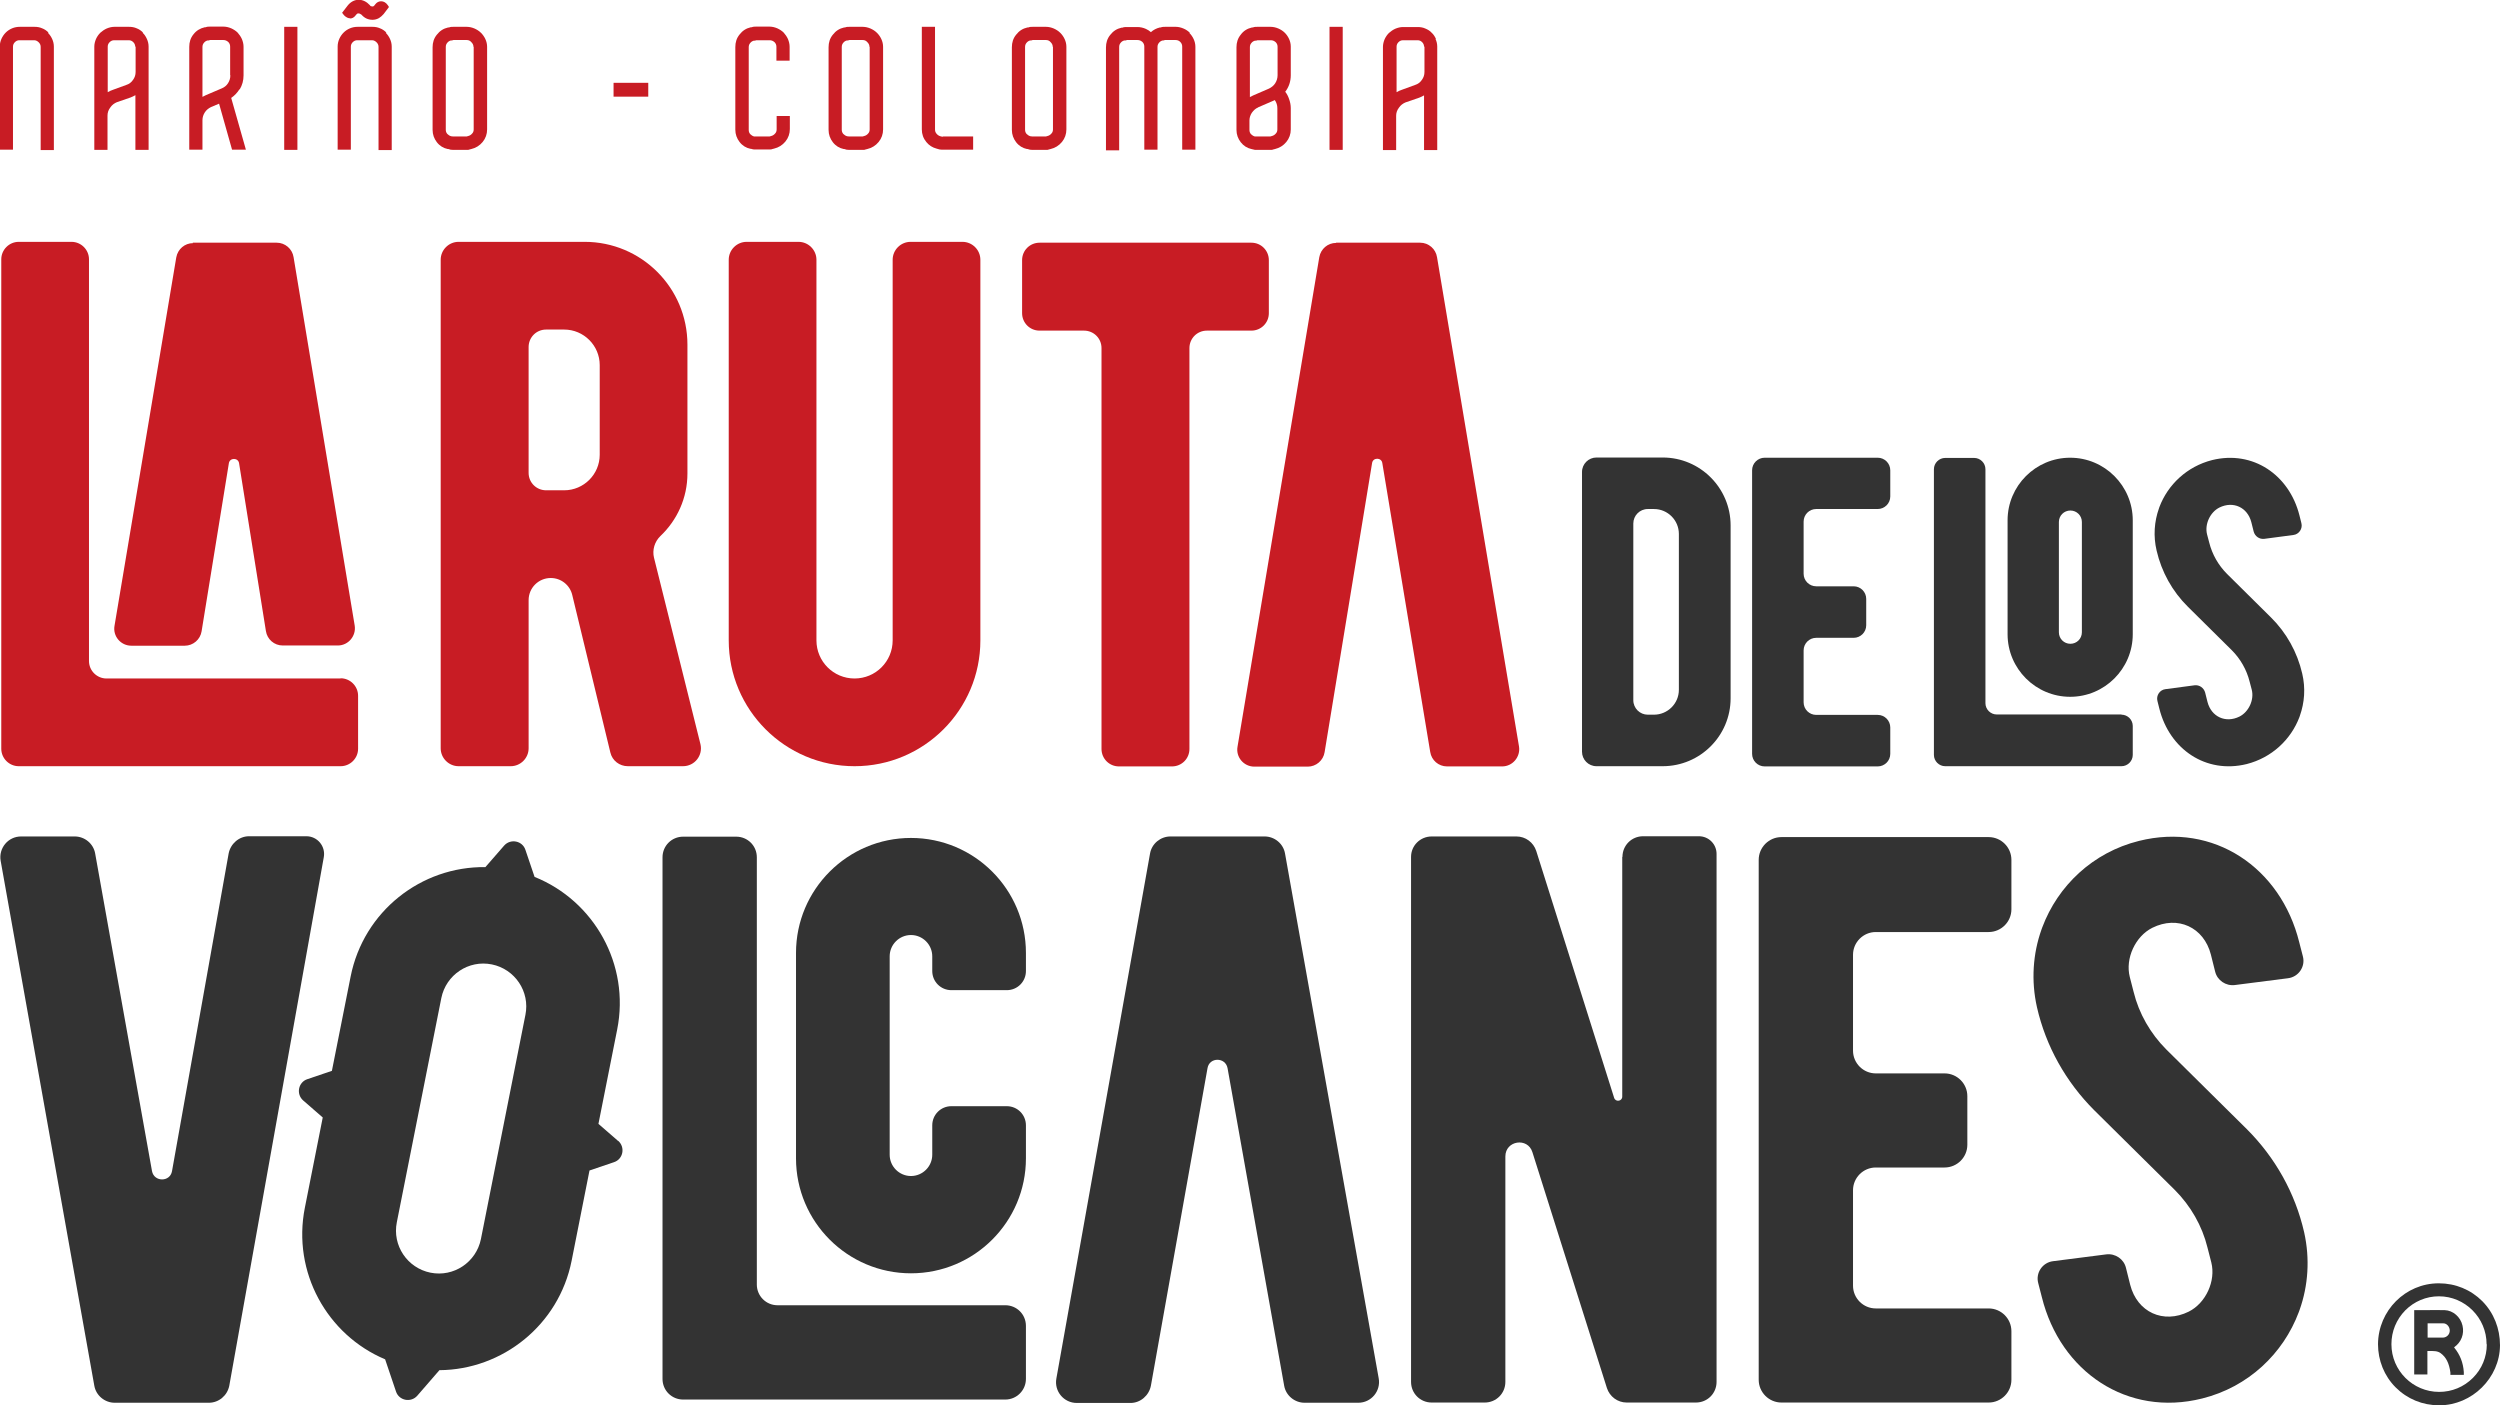
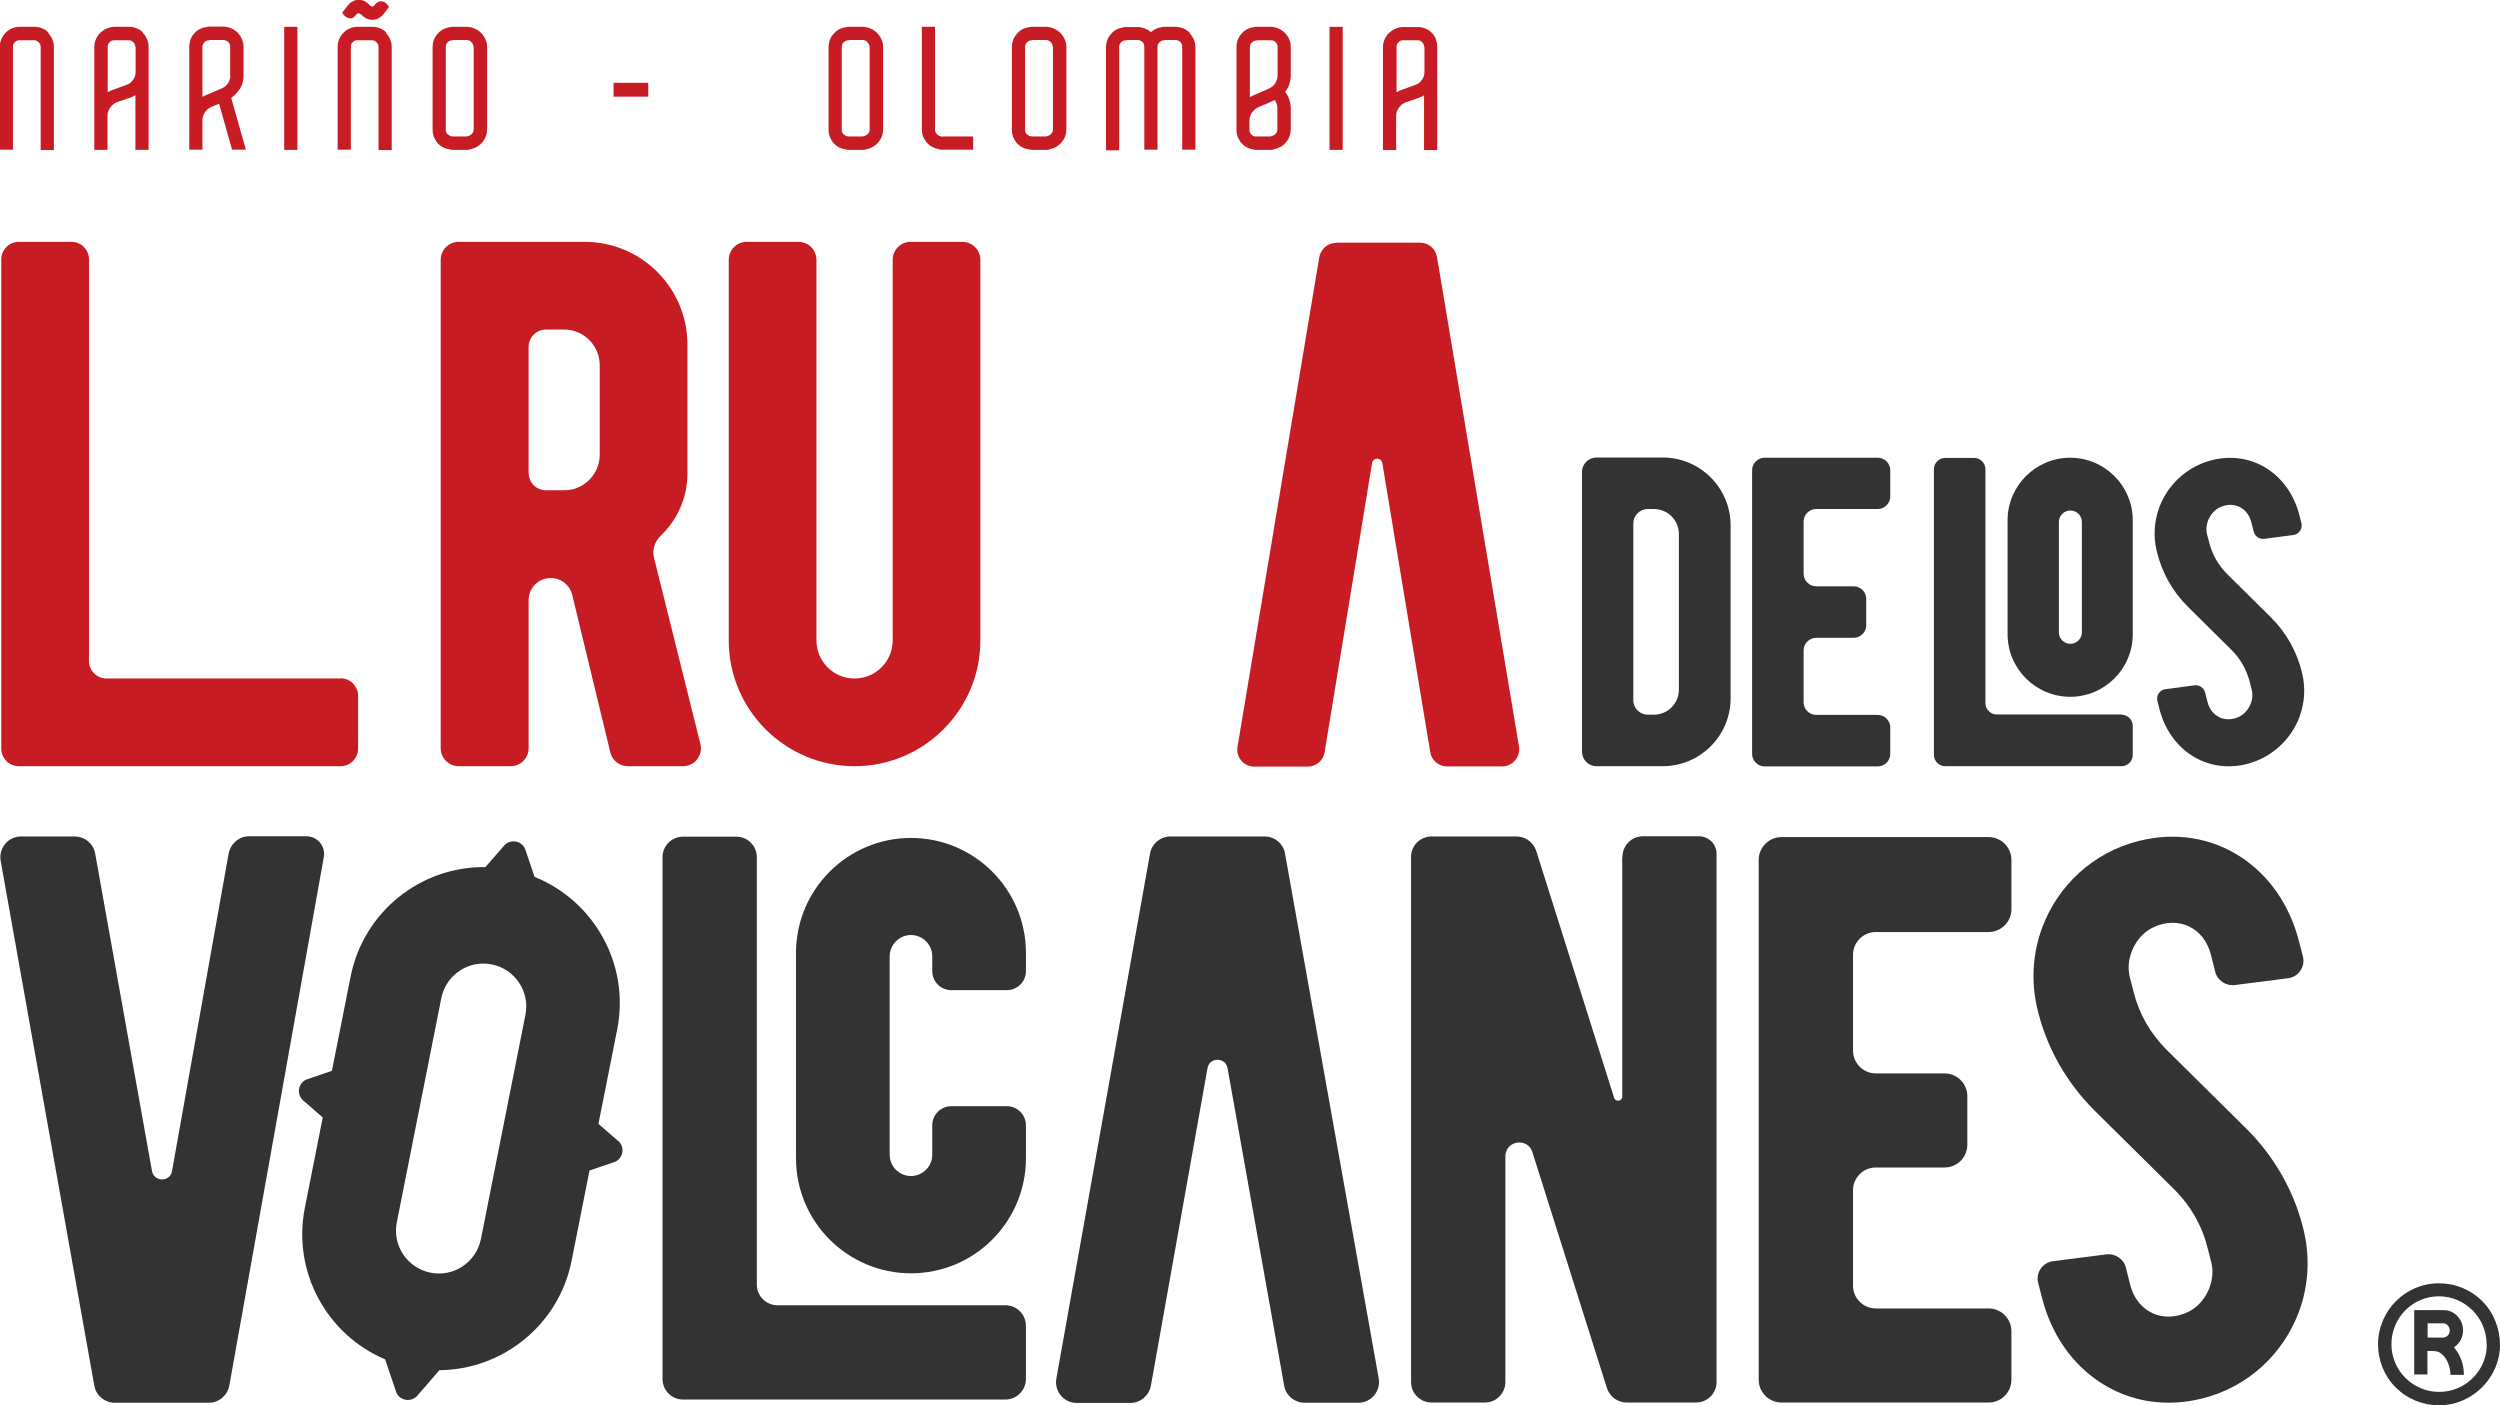
<svg xmlns="http://www.w3.org/2000/svg" id="Capa_2" viewBox="0 0 117.43 66.01">
  <defs>
    <style>      .cls-1 {        fill: #333;      }      .cls-2 {        fill: #c81c24;      }    </style>
  </defs>
  <g id="Capa_2-2" data-name="Capa_2">
    <g id="Capa_1-2">
      <g>
        <g>
          <path class="cls-2" d="M2.28,1.53c-.09-.09-.19-.16-.3-.2-.11-.05-.23-.07-.36-.07h-.69c-.12,0-.24.02-.36.07-.12.05-.22.12-.3.2-.08.08-.15.18-.2.29-.05.11-.08.24-.08.36v4.85h.62V2.19c0-.08.03-.15.09-.21.06-.06.13-.09.21-.09h.69c.08,0,.15.03.22.1.06.06.09.13.09.21v4.85h.62V2.19c0-.13-.03-.25-.08-.36-.05-.11-.12-.21-.2-.29Z" />
          <path class="cls-2" d="M6.72,1.53c-.09-.09-.19-.16-.3-.2-.11-.05-.23-.07-.36-.07h-.69c-.12,0-.24.03-.36.08-.11.05-.21.12-.3.2-.08.08-.15.18-.2.29-.05.12-.08.24-.08.36v4.85h.62v-1.61c0-.14.04-.26.13-.38.08-.12.19-.2.31-.25l.64-.22c.08-.03.16-.07.23-.11v2.57h.62V2.19c0-.13-.03-.25-.08-.36-.05-.11-.11-.21-.2-.29ZM6.37,2.19v1.19c0,.14-.04.26-.12.37-.08.12-.19.2-.32.24l-.63.23c-.08.03-.16.06-.24.11v-2h0s0-.14,0-.14c0-.08.03-.15.09-.21.06-.06.13-.09.21-.09h.69c.08,0,.15.03.21.09s.09.13.09.21Z" />
          <path class="cls-2" d="M11.26,4.2c.12-.2.18-.42.18-.66v-1.34c0-.13-.03-.25-.08-.37-.05-.11-.12-.21-.2-.3-.08-.08-.19-.15-.3-.2-.12-.05-.24-.08-.37-.08h-.62c-.07,0-.14,0-.21.03h-.04c-.22.05-.4.16-.53.33-.14.17-.2.37-.2.59v4.83h.62v-1.38c0-.14.04-.26.11-.37.07-.11.17-.19.29-.25l.38-.16.61,2.16h.65l-.69-2.43c.16-.11.29-.25.39-.41ZM10.82,3.54c0,.14-.04.26-.11.37-.07.11-.17.19-.29.24l-.75.32c-.05.02-.11.05-.16.08v-2.34c0-.08.02-.14.07-.2.05-.06.1-.09.17-.11h.05s.06-.02.07-.02h.62c.09,0,.16.03.23.09.06.06.09.13.09.22v1.34Z" />
          <rect class="cls-2" x="13.35" y="1.26" width=".62" height="5.78" />
          <path class="cls-2" d="M16.43.87c.1,0,.19-.04.26-.13l.03-.04h0s.02-.02.02-.02c.02-.03.05-.05.09-.05.05,0,.1.02.15.06.14.16.31.24.52.24.11,0,.21-.03.3-.08.08-.05.15-.11.22-.19l.25-.33-.05-.08c-.09-.13-.2-.19-.32-.19-.11,0-.2.05-.27.14l-.04.05s-.02.03-.04.04c-.04.02-.07.02-.13,0-.01,0-.03-.02-.05-.05-.15-.16-.33-.25-.52-.25s-.37.09-.51.26l-.27.35.06.08c.12.15.24.18.32.18Z" />
          <path class="cls-2" d="M18.15,1.53c-.09-.09-.19-.16-.3-.2-.11-.05-.23-.07-.36-.07h-.69c-.12,0-.24.02-.36.07-.12.05-.22.12-.3.2-.08.08-.15.18-.2.29-.05.11-.08.24-.08.36v4.85h.62V2.19c0-.08.03-.15.09-.21.06-.06.13-.09.21-.09h.69c.08,0,.15.03.22.1.06.06.09.13.09.21v4.85h.62V2.19c0-.13-.03-.25-.08-.36-.05-.11-.12-.21-.2-.29Z" />
          <path class="cls-2" d="M22.59,1.54c-.09-.09-.19-.15-.3-.2-.12-.05-.24-.08-.37-.08h-.62c-.07,0-.14,0-.21.03h-.04c-.22.05-.39.16-.53.34-.14.17-.2.37-.2.59v3.88c0,.22.07.41.2.58.13.17.31.28.51.32h.03c.07.03.14.04.22.04h.57s.06,0,.1,0c.04,0,.07,0,.11-.02l.08-.02c.21-.05.39-.16.53-.33.14-.17.21-.37.21-.59v-3.88c0-.13-.03-.25-.08-.36-.05-.11-.12-.21-.2-.29ZM22.25,2.2v3.88c0,.07-.02.14-.07.19-.05.06-.11.1-.19.12l-.07.02s-.03,0-.05,0c0,0-.01,0-.02,0h-.57s-.04,0-.09-.01c-.07-.02-.13-.06-.18-.11-.05-.06-.07-.12-.07-.2v-3.88c0-.08.02-.14.07-.2.05-.06.1-.09.17-.11h.05s.06-.02.07-.02h.62c.09,0,.16.03.22.1.07.07.1.14.1.22Z" />
          <rect class="cls-2" x="28.82" y="3.89" width="1.63" height=".65" />
-           <path class="cls-2" d="M36.48,6.08c0,.07-.02.14-.07.19-.05.06-.11.1-.19.12l-.07.02s-.03,0-.05,0c0,0-.01,0-.02,0h-.57s-.02,0-.04,0c-.01,0-.03,0-.05,0-.07-.02-.13-.06-.18-.11-.05-.06-.07-.12-.07-.2v-3.88c0-.08.02-.14.07-.2.05-.06.1-.09.17-.11h.05s.06-.02.07-.02h.62c.09,0,.16.03.23.09.06.06.09.13.09.22v.65h.62v-.65c0-.13-.03-.25-.08-.37-.05-.11-.12-.21-.2-.3-.08-.08-.19-.15-.3-.2-.12-.05-.24-.08-.37-.08h-.62c-.07,0-.14,0-.21.03h-.04c-.22.05-.39.16-.53.34-.14.17-.2.37-.2.59v3.88c0,.22.07.41.2.58.13.17.31.28.51.32h.03s.08.03.13.03h.05s0,0,0,0c.02,0,.04,0,.05,0h.57s.06,0,.09,0c.04,0,.07,0,.11-.02l.08-.02c.21-.05.39-.16.53-.33.14-.17.21-.37.21-.59v-.61h-.62v.61Z" />
          <path class="cls-2" d="M41.19,1.54c-.09-.09-.19-.15-.3-.2-.12-.05-.24-.08-.37-.08h-.62c-.07,0-.14,0-.21.03h-.04c-.22.05-.39.16-.53.34-.14.17-.2.37-.2.59v3.88c0,.22.07.41.2.58.13.17.31.28.51.32h.03c.07.03.14.04.22.04h.57s.06,0,.1,0c.04,0,.07,0,.11-.02l.08-.02c.21-.05.39-.16.53-.33.14-.17.21-.37.21-.59v-3.88c0-.13-.03-.25-.08-.36-.05-.11-.12-.21-.2-.29ZM40.85,2.2v3.88c0,.07-.02.14-.07.19-.05.06-.11.1-.19.12l-.07.02s-.03,0-.05,0c0,0-.01,0-.02,0h-.57s-.04,0-.09-.01c-.07-.02-.13-.06-.18-.11-.05-.06-.07-.12-.07-.2v-3.88c0-.08.02-.14.07-.2.05-.06.1-.09.17-.11h.05s.06-.02.07-.02h.62c.09,0,.16.03.22.1.07.07.1.14.1.22Z" />
          <path class="cls-2" d="M44.29,6.42s-.03,0-.04,0l-.08-.02c-.07-.02-.13-.06-.18-.12-.05-.06-.07-.12-.07-.19V1.26h-.62v4.82c0,.22.07.42.21.59.13.16.29.26.48.31l.14.04s.06.01.1.01c.03,0,.07,0,.09,0h1.39v-.62h-1.39s-.02,0-.02,0Z" />
          <path class="cls-2" d="M49.8,1.54c-.09-.09-.19-.15-.3-.2-.12-.05-.24-.08-.37-.08h-.62c-.07,0-.14,0-.21.03h-.04c-.22.05-.39.16-.53.34-.14.17-.2.37-.2.59v3.88c0,.22.07.41.2.58.13.17.31.28.51.32h.03c.07.03.14.04.22.04h.57s.06,0,.1,0c.04,0,.07,0,.11-.02l.08-.02c.21-.05.39-.16.53-.33.14-.17.21-.37.21-.59v-3.88c0-.13-.03-.25-.08-.36-.05-.11-.12-.21-.2-.29ZM49.46,2.2v3.88c0,.07-.02.14-.07.19-.05.06-.11.1-.19.12l-.07.02s-.03,0-.05,0c0,0-.01,0-.02,0h-.57s-.04,0-.09-.01c-.07-.02-.13-.06-.18-.11-.05-.06-.07-.12-.07-.2v-3.88c0-.08.02-.14.07-.2.05-.06.1-.09.17-.11h.05s.06-.02.07-.02h.62c.09,0,.16.03.22.1.07.07.1.14.1.22Z" />
          <path class="cls-2" d="M55.89,1.54c-.08-.08-.18-.15-.3-.2-.12-.05-.24-.08-.36-.08h-.5c-.07,0-.14,0-.21.03h-.04c-.16.04-.3.11-.42.22-.07-.06-.14-.11-.23-.15-.13-.06-.27-.09-.41-.09h-.49c-.07,0-.14,0-.21.03h-.04c-.22.05-.39.16-.53.34-.14.17-.2.37-.2.59v4.83h.62V2.21c0-.08.02-.14.07-.2.05-.06.1-.09.17-.11h.06s.06-.02.07-.02h.49c.09,0,.16.03.23.09.06.06.09.13.09.22v4.84h.62V2.21c0-.08.02-.14.07-.2.05-.06.1-.09.17-.11h.04s.06-.02.07-.02h.5c.09,0,.16.03.22.09.06.06.09.13.09.22v4.84h.62V2.2c0-.13-.03-.25-.08-.36-.05-.11-.12-.21-.2-.29Z" />
          <path class="cls-2" d="M60.35,1.54c-.09-.09-.19-.15-.3-.2-.12-.05-.24-.08-.37-.08h-.62c-.07,0-.14,0-.21.03h-.04c-.22.05-.4.16-.53.34-.14.17-.2.37-.2.59v3.88c0,.22.07.41.2.58.13.17.31.28.5.32,0,0,.12.03.17.04h.17s.48,0,.48,0c.03,0,.06,0,.1,0,.04,0,.07,0,.11-.02l.08-.02c.21-.05.39-.16.53-.33.14-.17.21-.37.21-.59v-1c0-.15-.03-.29-.08-.43-.04-.12-.1-.24-.18-.34.17-.22.26-.48.26-.78v-1.34c0-.13-.03-.25-.08-.36-.05-.11-.12-.21-.2-.29ZM60.01,3.54c0,.13-.04.26-.11.37-.07.11-.17.19-.29.25l-.74.32c-.05.02-.11.05-.16.08v-2.34c0-.08.02-.14.07-.2.05-.06.1-.09.17-.11h.05s.06-.02.07-.02h.62c.09,0,.16.03.23.09.06.06.09.13.09.22v1.34ZM59.1,5.04l.74-.32s.03-.01.04-.02c.08.12.12.24.12.38v1c0,.07-.02.14-.07.19-.05.06-.11.1-.19.12l-.07.02s-.03,0-.05,0c0,0-.01,0-.02,0h-.57s-.02,0-.04,0c-.01,0-.03,0-.05,0-.07-.02-.13-.06-.18-.11-.05-.06-.07-.12-.07-.2v-.44c0-.13.04-.25.11-.36.08-.11.17-.2.29-.25Z" />
          <rect class="cls-2" x="62.45" y="1.26" width=".62" height="5.78" />
          <path class="cls-2" d="M67.45,1.83c-.05-.11-.11-.21-.2-.29-.08-.09-.18-.15-.3-.2-.11-.05-.23-.07-.36-.07h-.69c-.12,0-.24.03-.36.08-.11.05-.21.12-.3.2-.08.08-.15.18-.2.29-.05.12-.08.24-.08.36v4.85h.62v-1.61c0-.14.04-.26.13-.38.08-.12.19-.2.31-.25l.64-.22c.08-.03.16-.07.23-.11v2.57h.62V2.19c0-.13-.03-.25-.08-.36ZM66.91,2.19v1.19c0,.14-.04.26-.12.37-.08.12-.19.2-.32.24l-.63.23c-.08.03-.16.06-.24.11v-2h0s0-.14,0-.14c0-.08.03-.15.09-.21s.13-.09.21-.09h.69c.08,0,.15.03.21.09s.09.13.09.21Z" />
        </g>
-         <path class="cls-2" d="M9.05,11.4h3.95c.39,0,.73.29.79.68l2.87,17.3c.08.49-.3.94-.79.94h-2.59c-.4,0-.73-.29-.79-.68l-1.26-7.88c-.04-.27-.44-.27-.48,0l-1.28,7.89c-.06.39-.4.68-.79.68h-2.51c-.5,0-.88-.45-.79-.94l2.9-17.3c.07-.39.4-.67.79-.67h0Z" />
        <path class="cls-2" d="M62.76,11.4h3.95c.39,0,.73.29.79.68l3.85,22.98c.08.49-.3.94-.79.94h-2.59c-.4,0-.73-.29-.79-.68l-2.25-13.57c-.04-.27-.44-.27-.48,0l-2.23,13.58c-.06.39-.4.68-.79.68h-2.51c-.5,0-.88-.45-.79-.94l3.84-22.99c.07-.39.4-.67.79-.67h0Z" />
        <path class="cls-1" d="M43.79,52.86v1.38c0,.55-.45,1-1,1h0c-.55,0-1-.45-1-1v-9.32c0-.55.45-1,1-1h0c.55,0,1,.45,1,1v.69c0,.5.4.9.9.9h2.6c.5,0,.9-.4.9-.9v-.85c0-2.98-2.42-5.4-5.4-5.4h0c-2.98,0-5.4,2.42-5.4,5.4v9.65c0,2.98,2.42,5.4,5.4,5.4h0c2.98,0,5.4-2.42,5.4-5.4v-1.55c0-.5-.4-.9-.9-.9h-2.6c-.5,0-.9.4-.9.9h0Z" />
        <path class="cls-1" d="M97.24,21.5h0c-1.62,0-2.94,1.32-2.94,2.94v5.35c0,1.62,1.32,2.94,2.94,2.94h0c1.62,0,2.94-1.32,2.94-2.94v-5.35c0-1.62-1.32-2.94-2.94-2.94ZM97.79,29.7c0,.3-.24.54-.54.54s-.54-.24-.54-.54v-5.18c0-.3.24-.54.54-.54s.54.24.54.54v5.18Z" />
        <path class="cls-1" d="M29.03,53.59l-.92-.8.88-4.43c.61-3.06-1.09-6.05-3.88-7.17l-.43-1.27c-.14-.43-.7-.54-1-.2l-.88,1.01c-3.01-.04-5.72,2.07-6.33,5.14l-.88,4.43-1.15.39c-.43.14-.54.7-.2,1l.92.8-.84,4.24c-.6,3.02,1.04,5.97,3.77,7.12h0l.51,1.51c.14.43.7.54,1,.2l1.04-1.2h0c2.96-.02,5.61-2.12,6.21-5.14l.84-4.24,1.15-.39c.43-.14.54-.7.2-1h0ZM22.59,58.2c-.22,1.09-1.28,1.8-2.37,1.58h0c-1.09-.22-1.8-1.28-1.58-2.37l2.09-10.53c.22-1.09,1.28-1.8,2.37-1.58h0c1.09.22,1.8,1.28,1.58,2.37l-2.09,10.53Z" />
        <path class="cls-2" d="M30.72,26.2c-.09-.37.03-.76.3-1.02.78-.74,1.27-1.78,1.27-2.94v-6.05c0-2.67-2.16-4.83-4.83-4.83h-5.92c-.46,0-.84.38-.84.84v22.95c0,.46.38.84.84.84h2.45c.46,0,.84-.38.84-.84v-6.96c0-.58.47-1.04,1.04-1.04h0c.48,0,.9.33,1.01.8l1.79,7.4c.09.38.43.64.82.64h2.59c.55,0,.95-.51.82-1.04l-2.18-8.75h0ZM28.17,21.36c0,.92-.75,1.67-1.67,1.67h-.85c-.45,0-.82-.36-.82-.82v-5.91c0-.45.36-.82.82-.82h.85c.92,0,1.67.75,1.67,1.67v4.2h0Z" />
        <path class="cls-2" d="M45.21,11.36h-2.44c-.46,0-.84.38-.84.84v17.88c0,.99-.8,1.79-1.79,1.79h0c-.99,0-1.79-.8-1.79-1.79V12.2c0-.46-.38-.84-.84-.84h-2.44c-.46,0-.84.38-.84.84v17.88c0,3.26,2.65,5.91,5.91,5.91h0c3.26,0,5.91-2.65,5.91-5.91V12.2c0-.46-.38-.84-.84-.84h0Z" />
-         <path class="cls-2" d="M58.77,11.4h-9.94c-.45,0-.82.36-.82.82v2.49c0,.45.36.82.82.82h2.09c.45,0,.82.36.82.82v18.83c0,.45.36.82.82.82h2.49c.45,0,.82-.36.82-.82v-18.83c0-.45.36-.82.82-.82h2.09c.45,0,.82-.36.82-.82v-2.49c0-.45-.36-.82-.82-.82h0Z" />
        <path class="cls-1" d="M47.22,61.31h-10.7c-.54,0-.97-.44-.97-.97v-20.07c0-.54-.43-.97-.97-.97h-2.49c-.54,0-.97.43-.97.97v24.5c0,.54.43.97.97.97h15.13c.54,0,.97-.44.97-.97v-2.49c0-.54-.43-.97-.97-.97h0Z" />
        <path class="cls-1" d="M88.79,23.33v-1.24c0-.32-.26-.59-.59-.59h-5.31c-.32,0-.59.26-.59.59v13.32c0,.32.26.59.59.59h5.31c.32,0,.59-.26.59-.59v-1.24c0-.32-.26-.59-.59-.59h-2.89c-.32,0-.59-.26-.59-.59v-2.44c0-.32.26-.59.59-.59h1.76c.32,0,.59-.26.59-.59v-1.24c0-.32-.26-.59-.59-.59h-1.76c-.32,0-.59-.26-.59-.59v-2.45c0-.32.26-.59.59-.59h2.89c.32,0,.59-.26.59-.59h0Z" />
        <path class="cls-1" d="M99.65,33.56h-5.86c-.29,0-.53-.24-.53-.53v-10.99c0-.29-.24-.53-.53-.53h-1.36c-.29,0-.53.24-.53.53v13.42c0,.29.24.53.53.53h8.28c.29,0,.53-.24.53-.53v-1.36c0-.29-.24-.53-.53-.53h0Z" />
        <path class="cls-1" d="M74.31,22.17v13.14c0,.37.3.68.68.68h3.11c1.76,0,3.19-1.43,3.19-3.19v-8.12c0-1.76-1.43-3.19-3.19-3.19h-3.11c-.37,0-.68.3-.68.68h0ZM76.72,32.9v-8.31c0-.37.3-.68.68-.68h.29c.65,0,1.17.53,1.17,1.17v7.32c0,.65-.53,1.17-1.17,1.17h-.29c-.37,0-.68-.3-.68-.68h0Z" />
        <path class="cls-1" d="M14.39,39.28h-2.69c-.47,0-.87.35-.96.81l-2.66,14.92c-.09.52-.84.52-.94,0l-2.67-14.92c-.08-.46-.49-.8-.96-.8H.99c-.61,0-1.06.55-.96,1.14l4.4,24.66c.08.46.49.8.96.8h4.42c.47,0,.87-.34.96-.8l4.44-24.83c.09-.51-.3-.98-.82-.98h0Z" />
        <path class="cls-1" d="M76.2,40.25v11.26c0,.22-.31.27-.38.06l-3.66-11.6c-.13-.4-.5-.68-.93-.68h-3.98c-.54,0-.97.43-.97.96v24.66c0,.54.43.97.97.97h2.49c.54,0,.97-.43.97-.97v-10.59c0-.75,1.05-.91,1.27-.2l3.5,11.08c.13.4.5.68.93.68h3.25c.54,0,.97-.43.97-.97v-24.8c0-.46-.37-.83-.83-.83h-2.62c-.54,0-.97.43-.97.97h0Z" />
        <path class="cls-1" d="M94.48,42.67v-2.28c0-.59-.48-1.07-1.07-1.07h-9.73c-.59,0-1.07.48-1.07,1.07v24.42c0,.59.48,1.07,1.07,1.07h9.73c.59,0,1.07-.48,1.07-1.07v-2.28c0-.59-.48-1.07-1.07-1.07h-5.3c-.59,0-1.07-.48-1.07-1.07v-4.48c0-.59.48-1.07,1.07-1.07h3.23c.59,0,1.07-.48,1.07-1.07v-2.28c0-.59-.48-1.07-1.07-1.07h-3.23c-.59,0-1.07-.48-1.07-1.07v-4.5c0-.59.48-1.07,1.07-1.07h5.3c.59,0,1.07-.48,1.07-1.07h0Z" />
        <path class="cls-1" d="M108.23,57.88c-.42-1.84-1.36-3.51-2.69-4.84l-3.78-3.74c-.75-.75-1.29-1.69-1.54-2.71l-.18-.7c-.22-.87.26-1.91,1.06-2.31,1.19-.59,2.42-.03,2.75,1.26l.2.8c.1.41.5.68.92.63l2.5-.32c.5-.06.83-.55.7-1.03l-.17-.66c-.87-3.51-4.02-5.64-7.53-4.76h0c-2.17.54-3.81,2.11-4.54,4.06l-.04.11c-.4,1.13-.49,2.39-.21,3.64.42,1.84,1.36,3.51,2.69,4.84l3.78,3.74c.75.75,1.29,1.69,1.54,2.71l.18.7c.22.87-.26,1.91-1.06,2.31-1.19.59-2.42.03-2.75-1.26l-.2-.8c-.1-.41-.5-.68-.92-.63l-2.5.32c-.5.06-.83.55-.7,1.03l.17.66c.87,3.51,4.02,5.64,7.53,4.76h0c2.17-.54,3.81-2.11,4.54-4.06l.04-.11c.4-1.13.49-2.39.21-3.64h0Z" />
        <path class="cls-1" d="M50.58,65.9h2.52c.47,0,.87-.35.96-.81l2.66-14.92c.09-.52.84-.52.94,0l2.66,14.92c.08.46.49.8.96.8h2.52c.61,0,1.07-.55.96-1.15l-4.4-24.65c-.08-.46-.49-.8-.96-.8h-4.42c-.47,0-.88.34-.96.8l-4.4,24.66c-.11.6.35,1.15.96,1.15h0Z" />
        <path class="cls-2" d="M16,31.87H5c-.45,0-.82-.37-.82-.82V12.18c0-.45-.37-.82-.82-.82H.88c-.45,0-.82.37-.82.82v22.99c0,.45.37.82.82.82h15.12c.45,0,.82-.37.82-.82v-2.49c0-.45-.37-.82-.82-.82h0Z" />
        <path class="cls-1" d="M108.14,31.64c-.23-1-.74-1.92-1.47-2.64l-2.06-2.04c-.41-.41-.7-.92-.84-1.48l-.1-.38c-.12-.47.14-1.04.58-1.26.65-.32,1.32-.01,1.5.69l.11.44c.06.22.27.37.5.34l1.36-.18c.27-.03.45-.3.38-.56l-.09-.36c-.48-1.91-2.19-3.07-4.1-2.6h0c-1.18.3-2.08,1.15-2.48,2.21l-.02.06c-.22.62-.27,1.3-.11,1.98.23,1,.74,1.92,1.47,2.64l2.06,2.04c.41.41.7.92.84,1.48l.1.38c.12.47-.14,1.04-.58,1.26-.65.32-1.32.01-1.5-.69l-.11-.44c-.06-.22-.27-.37-.5-.34l-1.36.18c-.27.03-.45.3-.38.56l.09.36c.48,1.91,2.19,3.07,4.1,2.6h0c1.18-.3,2.08-1.15,2.48-2.21l.02-.06c.22-.62.27-1.3.11-1.98h0Z" />
        <g>
          <path class="cls-1" d="M116.6,61.12c-.54-.54-1.26-.84-2.04-.84h-.01c-1.56,0-2.84,1.28-2.85,2.86,0,.76.29,1.49.83,2.03.54.54,1.26.84,2.04.84h.01c1.54,0,2.84-1.29,2.85-2.82,0-.79-.29-1.52-.83-2.07h0ZM116.81,63.15c0,.59-.23,1.15-.65,1.57-.43.43-.99.66-1.59.66h0c-1.23,0-2.24-1-2.24-2.24,0-.6.23-1.16.65-1.59.42-.42.98-.66,1.58-.66h0c1.23,0,2.24,1.01,2.24,2.25h0Z" />
          <path class="cls-1" d="M115.28,63.28c.33-.23.48-.62.39-1.01-.09-.41-.45-.72-.84-.73-.3-.01-.61,0-.91,0-.13,0-.26,0-.4,0h-.12v3.02h.62v-1.1s.06,0,.09,0c.2,0,.38-.01.53.1.26.19.4.47.46.91v.11h.63v-.13c-.03-.45-.18-.82-.45-1.15h0ZM115.07,62.5c0,.18-.14.32-.31.33-.2,0-.39,0-.59,0h-.14v-.67h.15c.2,0,.4,0,.59,0,.16,0,.3.16.3.34h0Z" />
        </g>
      </g>
    </g>
  </g>
</svg>